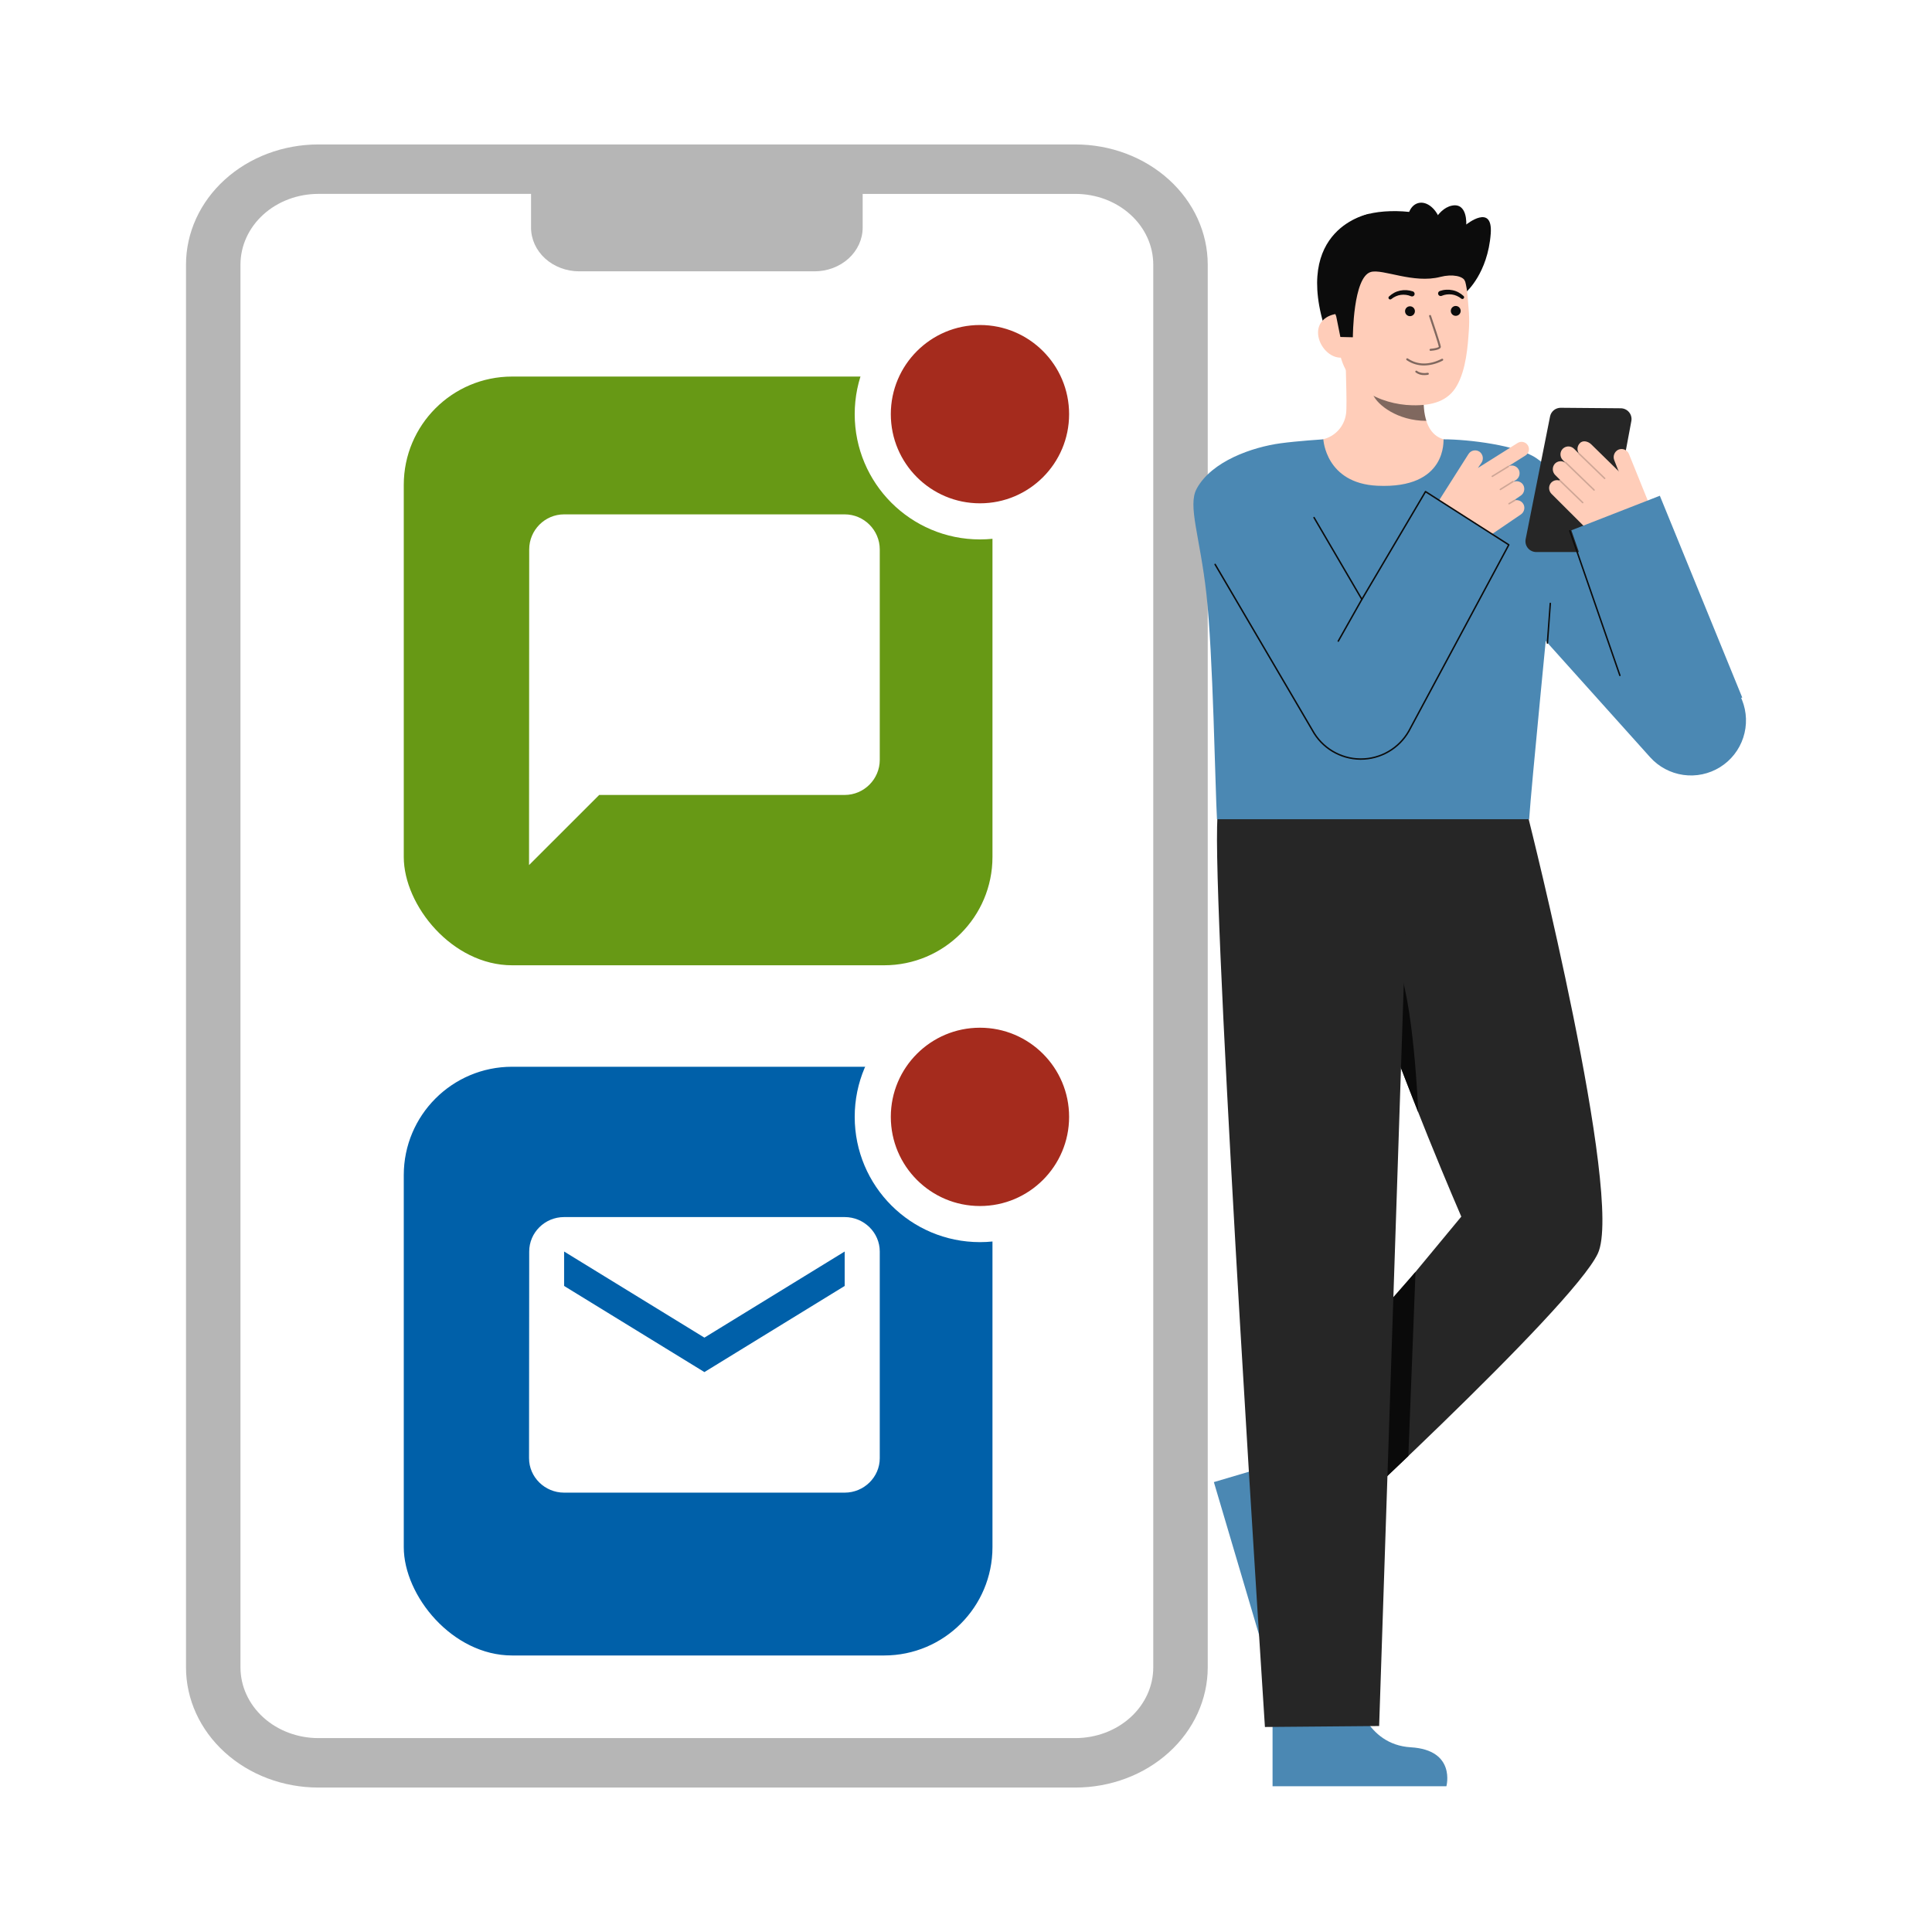
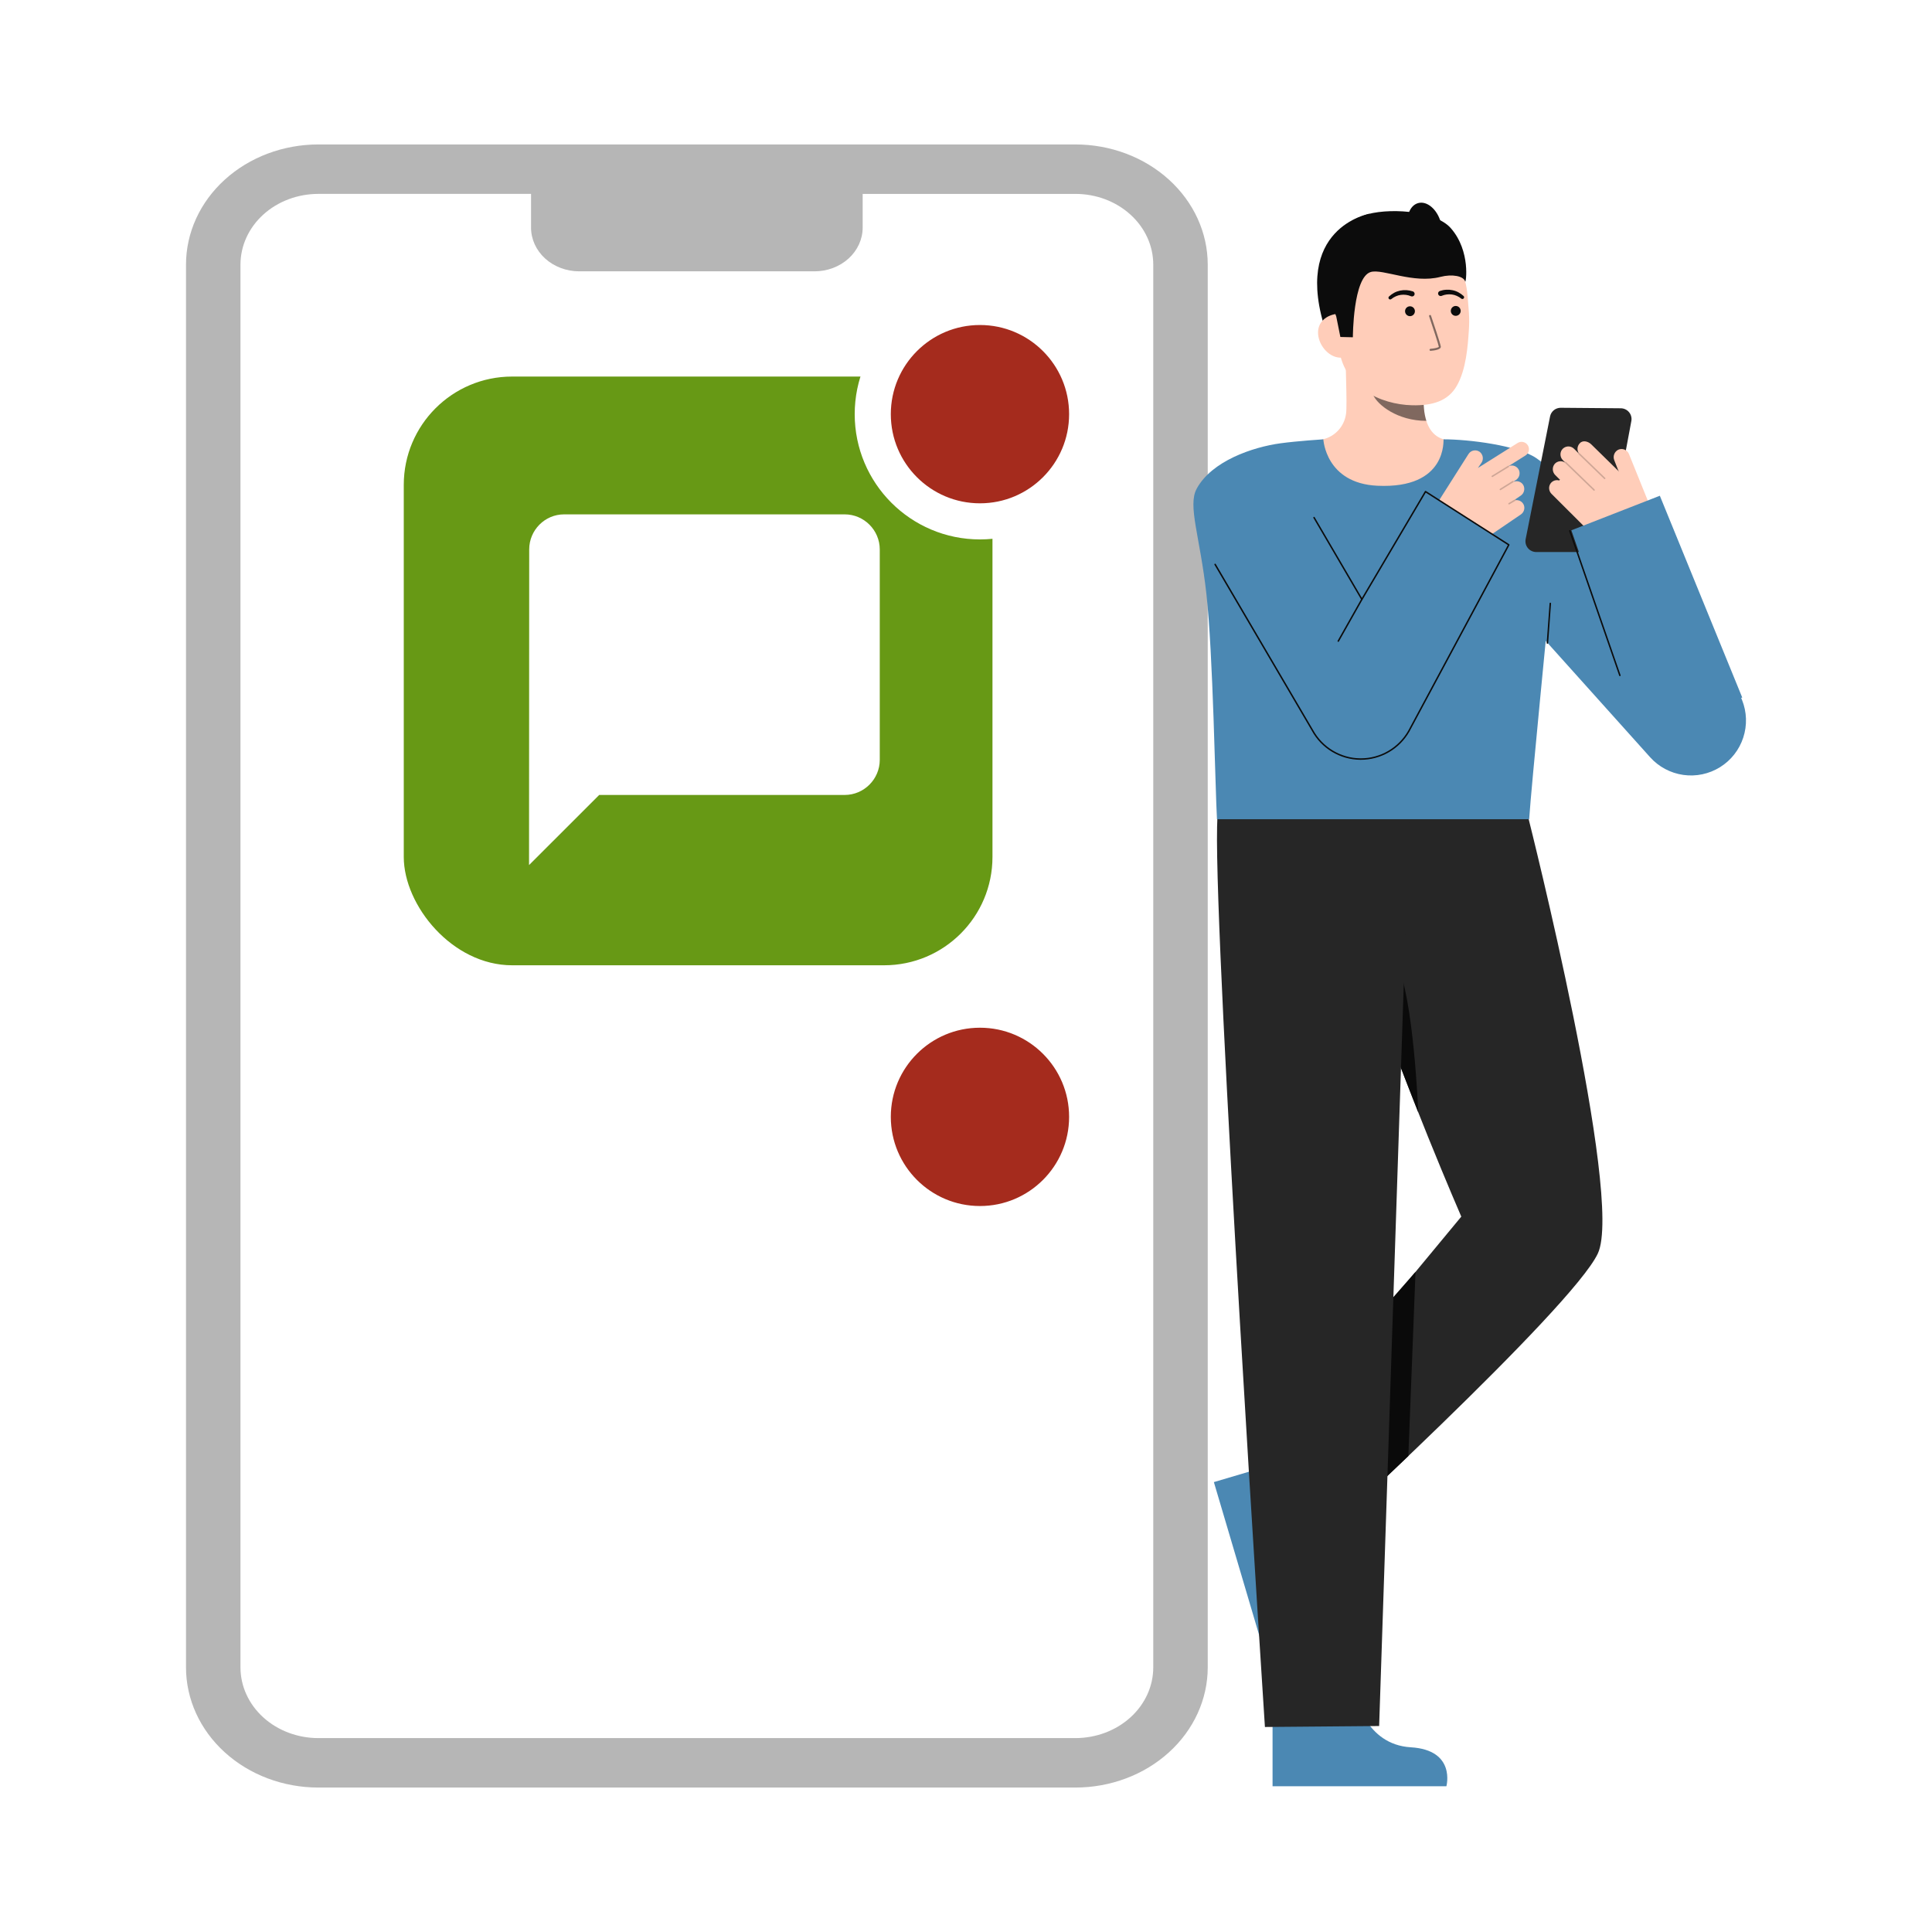
<svg xmlns="http://www.w3.org/2000/svg" width="107" height="107" viewBox="0 0 107 107" fill="none">
  <rect width="107" height="107" fill="white" />
  <path d="M59.564 9.37H17.625C14.413 9.37 11.81 11.734 11.81 14.65V92.351C11.81 95.267 14.413 97.631 17.625 97.631H59.564C62.776 97.631 65.379 95.267 65.379 92.351V14.65C65.379 11.734 62.776 9.37 59.564 9.37Z" fill="white" />
  <path d="M59.564 99H17.625C15.683 98.998 13.822 98.297 12.449 97.05C11.076 95.804 10.304 94.114 10.302 92.351V14.649C10.304 12.886 11.076 11.196 12.449 9.95C13.822 8.703 15.683 8.002 17.625 8H59.565C61.506 8.002 63.367 8.703 64.74 9.95C66.113 11.196 66.885 12.886 66.888 14.649V92.351C66.885 94.114 66.113 95.804 64.74 97.05C63.367 98.297 61.506 98.998 59.564 99ZM17.625 10.738C16.483 10.74 15.389 11.152 14.581 11.885C13.774 12.618 13.32 13.612 13.318 14.649V92.35C13.32 93.387 13.774 94.381 14.581 95.114C15.389 95.847 16.483 96.259 17.625 96.261H59.565C60.706 96.259 61.801 95.847 62.608 95.114C63.416 94.381 63.87 93.387 63.871 92.35V14.649C63.87 13.613 63.416 12.619 62.608 11.886C61.801 11.152 60.706 10.74 59.565 10.739L17.625 10.738Z" fill="#B6B6B6" />
  <rect x="22.362" y="20.855" width="32.604" height="32.605" rx="6" fill="#679915" />
  <path d="M46.781 28.487H31.242C30.174 28.487 29.309 29.361 29.309 30.43L29.3 47.911L33.185 44.027H46.781C47.849 44.027 48.724 43.153 48.724 42.084V30.43C48.724 29.361 47.849 28.487 46.781 28.487Z" fill="white" />
  <path d="M60.21 22.938C60.21 26.216 57.552 28.875 54.273 28.875C50.994 28.875 48.336 26.216 48.336 22.938C48.336 19.658 50.994 17 54.273 17C57.552 17 60.21 19.658 60.21 22.938Z" fill="#A52B1D" stroke="white" stroke-width="2" />
-   <rect x="22.362" y="59.08" width="32.604" height="32.605" rx="6" fill="#0060A9" />
  <path d="M60.21 61.855C60.21 65.134 57.552 67.793 54.273 67.793C50.994 67.793 48.336 65.134 48.336 61.855C48.336 58.576 50.994 55.918 54.273 55.918C57.552 55.918 60.21 58.576 60.21 61.855Z" fill="#A52B1D" stroke="white" stroke-width="2" />
  <path d="M46.781 67.405H31.242C30.174 67.405 29.309 68.263 29.309 69.313L29.3 80.759C29.3 81.808 30.174 82.667 31.242 82.667H46.781C47.849 82.667 48.724 81.808 48.724 80.759V69.313C48.724 68.263 47.849 67.405 46.781 67.405ZM46.781 71.22L39.012 75.99L31.242 71.22V69.313L39.012 74.082L46.781 69.313V71.22Z" fill="white" />
  <path d="M29.411 9.37H47.777V12.605C47.777 12.924 47.708 13.238 47.574 13.532C47.44 13.826 47.243 14.093 46.996 14.318C46.748 14.543 46.454 14.721 46.13 14.843C45.807 14.965 45.46 15.027 45.11 15.027H32.078C31.371 15.027 30.693 14.772 30.192 14.318C29.692 13.864 29.411 13.248 29.411 12.605V9.37H29.411Z" fill="#B6B6B6" />
-   <path d="M81.206 16.169C81.206 16.169 82.396 15.139 82.561 12.941C82.688 11.239 81.206 12.435 81.206 12.435C81.206 12.435 81.286 11.209 80.409 11.389C79.531 11.569 79.12 12.879 79.12 12.879" fill="#0C0C0C" />
  <path d="M75.841 11.84C75.841 11.84 71.478 12.605 73.465 18.454H74.649" fill="#0C0C0C" />
  <path d="M80.756 24.535C80.737 24.533 80.522 28.099 76.379 27.788C73.511 27.573 72.489 24.53 72.422 24.53C72.732 24.465 73.114 24.365 73.266 24.331C73.597 24.254 73.896 24.078 74.125 23.827C74.354 23.575 74.5 23.26 74.546 22.924C74.629 22.418 74.487 19.832 74.531 19.321L78.933 20.303C78.871 21.384 78.441 23.887 79.95 24.331C80.201 24.404 80.472 24.471 80.756 24.535Z" fill="#FFCDB9" />
  <path opacity="0.52" d="M78.995 23.308C78.926 23.085 78.882 22.856 78.863 22.624C78.814 22.095 78.824 21.562 78.891 21.035C77.997 20.915 77.154 20.545 76.459 19.969C76.377 20.271 75.927 21.59 76.052 21.877C76.287 22.419 77.393 23.308 78.995 23.308Z" fill="#0C0C0C" />
  <path d="M78.213 22.445C76.47 22.406 74.323 21.45 74.135 19.1L73.966 16.98C73.778 14.629 74.86 12.625 77.073 12.449C79.286 12.272 81.092 14.045 81.28 16.396L81.354 17.334C81.374 17.657 81.373 17.981 81.349 18.303C81.292 19.156 81.202 20.453 80.686 21.361C80.2 22.218 79.327 22.47 78.213 22.445Z" fill="#FFCDB9" />
-   <path opacity="0.52" d="M78.873 20.241C79.231 20.233 79.583 20.141 79.9 19.972C79.913 19.965 79.923 19.953 79.927 19.939C79.931 19.925 79.93 19.91 79.924 19.897C79.917 19.884 79.905 19.874 79.891 19.869C79.877 19.865 79.862 19.866 79.849 19.872C79.166 20.22 78.524 20.218 77.994 19.869C77.983 19.862 77.972 19.855 77.961 19.849C77.954 19.845 77.947 19.843 77.939 19.843C77.932 19.843 77.925 19.843 77.918 19.846C77.911 19.848 77.904 19.852 77.899 19.857C77.893 19.862 77.889 19.868 77.886 19.874C77.882 19.881 77.88 19.888 77.88 19.895C77.88 19.903 77.881 19.91 77.883 19.917C77.885 19.924 77.889 19.931 77.894 19.936C77.899 19.942 77.905 19.946 77.911 19.949C77.916 19.952 77.922 19.956 77.932 19.963C78.211 20.147 78.539 20.244 78.873 20.241Z" fill="#0C0C0C" />
-   <path opacity="0.52" d="M78.891 20.774C78.956 20.773 79.021 20.768 79.085 20.756C79.092 20.755 79.099 20.753 79.106 20.749C79.112 20.745 79.118 20.74 79.122 20.734C79.127 20.728 79.13 20.721 79.131 20.713C79.133 20.706 79.133 20.698 79.132 20.691C79.131 20.684 79.128 20.677 79.124 20.67C79.12 20.664 79.115 20.659 79.108 20.654C79.102 20.65 79.095 20.647 79.088 20.646C79.081 20.644 79.073 20.644 79.066 20.646C78.681 20.713 78.485 20.548 78.477 20.541C78.465 20.531 78.451 20.526 78.436 20.527C78.421 20.528 78.407 20.535 78.397 20.546C78.388 20.557 78.383 20.572 78.384 20.587C78.385 20.601 78.391 20.615 78.403 20.625C78.543 20.73 78.716 20.782 78.891 20.774Z" fill="#0C0C0C" />
  <path d="M80.623 17.492C80.472 17.492 80.35 17.37 80.35 17.219C80.35 17.068 80.472 16.945 80.623 16.945C80.774 16.945 80.897 17.068 80.897 17.219C80.897 17.37 80.774 17.492 80.623 17.492Z" fill="#0C0C0C" />
  <path d="M78.089 17.51C77.938 17.51 77.816 17.387 77.816 17.236C77.816 17.085 77.938 16.963 78.089 16.963C78.24 16.963 78.362 17.085 78.362 17.236C78.362 17.387 78.24 17.51 78.089 17.51Z" fill="#0C0C0C" />
  <path d="M74.33 19.807C73.658 19.86 73.055 19.184 73.001 18.512C72.948 17.839 73.463 17.424 74.136 17.371L74.518 17.794L74.908 19.76L74.33 19.807Z" fill="#FFCDB9" />
  <path d="M74.926 18.679C74.926 18.679 74.93 15.335 75.925 15.062C76.588 14.88 78.282 15.724 79.773 15.335C80.425 15.165 81.063 15.286 81.147 15.594C81.181 15.716 81.473 13.913 80.349 12.635C79.453 11.618 76.738 11.495 75.536 11.929C72.206 13.131 74.005 17.526 74.005 17.526L74.234 18.663L74.926 18.679Z" fill="#0C0C0C" />
  <g opacity="0.52">
    <path d="M79.227 19.43H79.231C79.448 19.413 79.81 19.361 79.797 19.198C79.787 19.064 79.308 17.642 79.253 17.48C79.248 17.466 79.238 17.455 79.225 17.449C79.212 17.443 79.197 17.442 79.183 17.447C79.169 17.451 79.158 17.461 79.151 17.474C79.145 17.487 79.144 17.502 79.148 17.515C79.361 18.145 79.68 19.116 79.687 19.207C79.669 19.247 79.447 19.302 79.223 19.319C79.209 19.32 79.196 19.327 79.186 19.338C79.177 19.348 79.172 19.362 79.172 19.376C79.173 19.391 79.179 19.404 79.189 19.414C79.199 19.424 79.213 19.43 79.227 19.43V19.43Z" fill="#0C0C0C" />
  </g>
  <path d="M79.853 16.381C80.028 16.309 80.219 16.284 80.407 16.309C80.502 16.321 80.596 16.347 80.683 16.387C80.773 16.427 80.857 16.479 80.933 16.54L80.939 16.545C80.959 16.557 80.983 16.562 81.007 16.559C81.03 16.555 81.051 16.543 81.066 16.524C81.081 16.506 81.089 16.483 81.088 16.459C81.087 16.435 81.077 16.413 81.06 16.396C80.975 16.317 80.88 16.249 80.778 16.194C80.675 16.137 80.564 16.096 80.448 16.073C80.332 16.048 80.214 16.039 80.096 16.047C79.974 16.053 79.854 16.077 79.739 16.117C79.704 16.13 79.675 16.157 79.659 16.191C79.642 16.225 79.64 16.264 79.653 16.3C79.665 16.336 79.692 16.365 79.726 16.382C79.76 16.398 79.799 16.401 79.835 16.389C79.838 16.387 79.842 16.386 79.845 16.385L79.853 16.381Z" fill="#0C0C0C" />
  <path d="M78.25 16.139C78.022 16.061 77.777 16.046 77.541 16.095C77.426 16.119 77.314 16.16 77.211 16.216C77.109 16.272 77.014 16.34 76.929 16.419C76.911 16.435 76.899 16.458 76.897 16.482C76.895 16.507 76.903 16.531 76.918 16.55C76.934 16.57 76.956 16.582 76.981 16.585C77.005 16.588 77.03 16.582 77.049 16.567L77.056 16.563C77.132 16.501 77.217 16.45 77.306 16.41C77.394 16.37 77.487 16.343 77.583 16.331C77.678 16.318 77.774 16.318 77.869 16.331C77.961 16.343 78.051 16.367 78.136 16.403L78.144 16.407C78.162 16.414 78.18 16.419 78.199 16.419C78.218 16.419 78.237 16.416 78.255 16.409C78.272 16.402 78.288 16.392 78.302 16.379C78.316 16.366 78.327 16.351 78.334 16.333C78.342 16.316 78.346 16.297 78.347 16.278C78.347 16.259 78.344 16.241 78.337 16.223C78.33 16.205 78.32 16.189 78.307 16.176C78.294 16.162 78.278 16.151 78.261 16.143C78.257 16.142 78.253 16.141 78.25 16.139Z" fill="#0C0C0C" />
  <path d="M78.015 12.807C77.813 12.084 78.047 11.386 78.538 11.249C79.029 11.111 79.591 11.586 79.794 12.309C79.996 13.033 79.762 13.73 79.271 13.868C78.78 14.005 78.217 13.53 78.015 12.807Z" fill="#0C0C0C" />
  <path d="M73.742 84.778C73.742 84.778 70.898 86.353 71.469 88.811C72.04 91.27 69.96 91.315 69.96 91.315L67.228 82.083L71.841 80.718L73.742 84.778Z" fill="#4B88B3" />
  <path d="M84.663 45.371C84.663 45.371 89.947 66.321 88.493 69.422C87.064 72.471 72.265 86.016 72.265 86.016L69.599 81.061L80.931 67.38C80.931 67.38 77.711 59.969 75.855 54.27C74.736 50.836 73.521 47.755 73.343 44.147L84.663 45.371Z" fill="#262626" />
  <path d="M76.87 72.178L78.395 70.441L77.999 80.639L76.298 82.256L76.87 72.178Z" fill="#0A0A0A" />
  <path d="M77.092 57.88C77.092 57.88 76.814 52.187 77.343 53.279C78.298 55.251 78.548 61.607 78.548 61.607L77.092 57.88Z" fill="#0A0A0A" />
  <path d="M75.094 93.929C75.094 93.929 75.614 96.621 78.133 96.77C80.653 96.92 80.106 98.927 80.106 98.927H70.478V94.117L75.094 93.929Z" fill="#4B88B3" />
  <path d="M67.474 44.84C67.474 44.84 67.431 44.642 67.406 45.801C67.257 52.644 70.055 95.646 70.055 95.646L76.381 95.592L78.075 44.562L67.474 44.84Z" fill="#262626" />
  <path d="M85.9 32.386C85.77 33.919 84.814 43.483 84.689 45.371H67.4C67.302 43.668 67.184 36.221 66.814 32.891C66.46 29.713 65.766 28.007 66.275 27.068C67.106 25.532 69.376 24.76 70.924 24.55C71.87 24.422 73.291 24.331 73.291 24.331C73.291 24.331 73.412 26.766 76.282 26.902C80.19 27.086 79.929 24.331 79.948 24.331C81.367 24.331 84.052 24.67 85.082 25.371C87.399 26.947 86.177 29.137 85.9 32.386Z" fill="#4B88B3" />
  <path d="M84.876 26.411L88.902 30.577L92.569 29.095L96.455 38.71L96.479 38.767C96.746 39.432 96.77 40.168 96.547 40.849C96.325 41.529 95.87 42.109 95.263 42.487C94.655 42.865 93.934 43.018 93.225 42.917C92.516 42.816 91.866 42.469 91.388 41.937L80.833 30.178L84.876 26.411Z" fill="#4B88B3" />
  <path d="M81.33 25.145C81.362 25.095 81.403 25.052 81.451 25.019C81.5 24.985 81.555 24.962 81.612 24.951C81.67 24.939 81.73 24.94 81.787 24.952C81.845 24.964 81.899 24.988 81.947 25.022C82.038 25.091 82.099 25.192 82.118 25.305C82.137 25.417 82.113 25.533 82.05 25.628L81.85 25.919L84.051 24.533C84.096 24.504 84.147 24.485 84.2 24.476C84.253 24.467 84.307 24.468 84.359 24.48C84.412 24.492 84.461 24.514 84.505 24.545C84.549 24.576 84.586 24.615 84.615 24.661C84.644 24.706 84.663 24.757 84.672 24.81C84.681 24.863 84.68 24.917 84.668 24.969C84.656 25.022 84.634 25.071 84.603 25.115C84.572 25.159 84.532 25.196 84.487 25.225L83.57 25.802C83.573 25.804 83.575 25.806 83.577 25.809C83.682 25.769 83.798 25.772 83.901 25.817C84.004 25.861 84.085 25.944 84.129 26.047C84.166 26.142 84.17 26.247 84.139 26.345C84.108 26.442 84.044 26.526 83.959 26.582L83.837 26.665C83.837 26.67 83.837 26.675 83.837 26.68C83.931 26.643 84.036 26.641 84.132 26.674C84.229 26.707 84.31 26.773 84.363 26.86C84.418 26.96 84.434 27.077 84.406 27.188C84.379 27.298 84.31 27.394 84.214 27.456L83.913 27.66C83.92 27.66 83.927 27.662 83.932 27.666C83.938 27.669 83.943 27.674 83.946 27.679C83.95 27.686 83.952 27.693 83.951 27.701C84.043 27.692 84.135 27.712 84.215 27.759C84.294 27.807 84.356 27.878 84.392 27.963C84.43 28.058 84.433 28.163 84.402 28.261C84.371 28.359 84.307 28.442 84.222 28.498L82.593 29.606C82.233 29.85 81.808 29.981 81.374 29.982C80.939 29.983 80.513 29.854 80.152 29.611L78.99 28.831L81.33 25.145Z" fill="#FFCDB9" />
  <g opacity="0.2">
    <path d="M82.654 26.421C82.658 26.42 82.663 26.419 82.667 26.416L83.564 25.866C83.568 25.863 83.572 25.859 83.575 25.855C83.578 25.851 83.581 25.846 83.582 25.84C83.584 25.83 83.583 25.819 83.577 25.809C83.571 25.8 83.562 25.794 83.552 25.791C83.541 25.789 83.53 25.791 83.521 25.796L82.624 26.347C82.616 26.352 82.61 26.359 82.606 26.369C82.603 26.378 82.604 26.388 82.607 26.397C82.611 26.406 82.617 26.413 82.626 26.418C82.634 26.422 82.644 26.424 82.653 26.422L82.654 26.421Z" fill="#0C0C0C" />
    <path d="M83.101 27.148C83.106 27.147 83.111 27.145 83.115 27.142L83.816 26.704C83.825 26.698 83.83 26.689 83.832 26.679C83.834 26.669 83.832 26.658 83.827 26.649C83.822 26.641 83.813 26.634 83.803 26.632C83.793 26.629 83.783 26.63 83.773 26.635L83.072 27.073C83.064 27.078 83.057 27.086 83.054 27.095C83.051 27.104 83.051 27.114 83.055 27.123C83.058 27.132 83.065 27.14 83.074 27.145C83.082 27.149 83.092 27.15 83.102 27.148L83.101 27.148Z" fill="#0C0C0C" />
    <path d="M83.581 27.937C83.585 27.936 83.59 27.935 83.594 27.932L83.93 27.733C83.934 27.731 83.939 27.727 83.942 27.723C83.946 27.718 83.948 27.713 83.95 27.708C83.951 27.703 83.951 27.697 83.951 27.692C83.95 27.686 83.948 27.681 83.945 27.677C83.943 27.672 83.939 27.668 83.934 27.664C83.93 27.661 83.925 27.659 83.92 27.658C83.914 27.656 83.909 27.656 83.903 27.657C83.898 27.658 83.893 27.66 83.888 27.663L83.552 27.862C83.544 27.867 83.538 27.875 83.535 27.884C83.532 27.893 83.532 27.903 83.535 27.912C83.539 27.921 83.545 27.928 83.553 27.933C83.562 27.937 83.572 27.939 83.581 27.937V27.937Z" fill="#0C0C0C" />
  </g>
  <path d="M88.498 30.573H85.08C84.992 30.573 84.905 30.553 84.825 30.515C84.745 30.478 84.675 30.423 84.619 30.355C84.563 30.286 84.523 30.207 84.501 30.121C84.48 30.035 84.478 29.946 84.495 29.86L85.847 23.064C85.874 22.928 85.948 22.806 86.056 22.718C86.164 22.631 86.299 22.583 86.437 22.584L89.768 22.612C89.855 22.613 89.941 22.633 90.02 22.671C90.098 22.708 90.168 22.762 90.223 22.83C90.279 22.897 90.319 22.976 90.34 23.06C90.362 23.144 90.365 23.233 90.349 23.318L89.084 30.085C89.059 30.222 88.986 30.346 88.879 30.435C88.772 30.524 88.637 30.573 88.498 30.573Z" fill="#262626" />
  <path d="M85.865 26.789C85.918 26.71 85.994 26.65 86.082 26.618C86.171 26.586 86.268 26.584 86.358 26.611C86.359 26.605 86.36 26.6 86.363 26.595C86.365 26.59 86.369 26.586 86.374 26.583C86.378 26.58 86.384 26.578 86.389 26.578C86.394 26.577 86.4 26.578 86.405 26.58L86.14 26.316C86.056 26.235 86.006 26.126 85.999 26.01C85.993 25.894 86.031 25.78 86.105 25.691C86.174 25.614 86.269 25.563 86.371 25.549C86.474 25.534 86.579 25.556 86.666 25.611C86.666 25.607 86.67 25.603 86.671 25.599L86.562 25.49C86.487 25.418 86.439 25.322 86.427 25.218C86.414 25.114 86.438 25.01 86.494 24.922C86.53 24.867 86.578 24.822 86.634 24.788C86.69 24.754 86.753 24.733 86.818 24.727C86.883 24.72 86.948 24.728 87.01 24.75C87.072 24.772 87.128 24.807 87.174 24.853L87.426 25.105C87.427 25.103 87.427 25.101 87.428 25.1C87.429 25.098 87.433 25.098 87.434 25.097C87.381 25.012 87.358 24.912 87.369 24.813C87.379 24.713 87.424 24.62 87.494 24.55C87.665 24.355 87.969 24.45 88.132 24.613L89.669 26.119L89.623 26.049L89.405 25.494C89.36 25.386 89.358 25.266 89.399 25.157C89.439 25.049 89.52 24.959 89.624 24.907C89.678 24.883 89.737 24.869 89.797 24.868C89.857 24.866 89.917 24.878 89.972 24.9C90.028 24.922 90.078 24.956 90.121 24.999C90.163 25.041 90.196 25.092 90.218 25.148L91.49 28.296C91.49 28.296 88.816 30.232 88.174 29.592L85.933 27.357C85.858 27.284 85.81 27.188 85.798 27.085C85.785 26.981 85.809 26.877 85.865 26.789Z" fill="#FFCDB9" />
  <g opacity="0.2">
    <path d="M88.901 26.525C88.893 26.533 88.883 26.537 88.873 26.537C88.862 26.537 88.852 26.533 88.844 26.525L87.428 25.158C87.424 25.154 87.421 25.149 87.419 25.145C87.416 25.14 87.415 25.134 87.415 25.129C87.415 25.123 87.416 25.118 87.418 25.113C87.419 25.108 87.422 25.103 87.426 25.099C87.43 25.095 87.435 25.092 87.44 25.09C87.445 25.088 87.45 25.087 87.455 25.087C87.461 25.087 87.466 25.088 87.471 25.09C87.476 25.092 87.481 25.095 87.485 25.099L88.901 26.467C88.904 26.471 88.908 26.475 88.91 26.48C88.912 26.485 88.913 26.49 88.913 26.496C88.913 26.501 88.912 26.506 88.91 26.511C88.908 26.516 88.905 26.521 88.902 26.525L88.901 26.525Z" fill="#0C0C0C" />
    <path d="M88.314 27.167C88.306 27.175 88.296 27.179 88.286 27.179C88.275 27.179 88.265 27.175 88.257 27.167L86.677 25.641C86.673 25.637 86.67 25.633 86.668 25.628C86.666 25.623 86.665 25.618 86.665 25.612C86.664 25.607 86.665 25.602 86.667 25.597C86.669 25.592 86.672 25.587 86.676 25.583C86.684 25.576 86.694 25.572 86.705 25.571C86.715 25.571 86.726 25.575 86.734 25.582L88.314 27.109C88.322 27.116 88.326 27.127 88.326 27.138C88.326 27.148 88.322 27.159 88.315 27.167L88.314 27.167Z" fill="#0C0C0C" />
-     <path d="M87.685 27.866C87.677 27.873 87.667 27.877 87.657 27.877C87.646 27.877 87.636 27.873 87.628 27.866L86.368 26.648C86.364 26.644 86.36 26.64 86.358 26.635C86.356 26.63 86.355 26.624 86.354 26.619C86.354 26.613 86.355 26.608 86.357 26.603C86.359 26.598 86.362 26.593 86.366 26.589C86.37 26.585 86.374 26.582 86.379 26.58C86.384 26.578 86.39 26.577 86.395 26.577C86.401 26.577 86.406 26.578 86.411 26.58C86.416 26.582 86.421 26.585 86.424 26.589L87.685 27.807C87.693 27.815 87.697 27.825 87.697 27.836C87.698 27.847 87.693 27.857 87.686 27.865L87.685 27.866Z" fill="#0C0C0C" />
  </g>
  <path d="M91.927 27.456L87.027 29.369L90.754 40.131L96.491 38.633L91.927 27.456Z" fill="#4B88B3" />
  <path d="M75.369 42.038C75.909 42.038 76.439 41.895 76.905 41.624C77.372 41.352 77.758 40.962 78.024 40.493L83.562 30.172L78.95 27.224L75.425 33.193L71.616 26.61L66.668 30.239L72.687 40.445C72.948 40.923 73.331 41.323 73.798 41.603C74.264 41.883 74.797 42.033 75.342 42.038L75.369 42.038Z" fill="#4B88B3" />
  <path d="M75.368 42.08C75.915 42.079 76.452 41.934 76.924 41.659C77.397 41.385 77.788 40.989 78.059 40.515L83.598 30.193C83.603 30.184 83.604 30.173 83.601 30.163C83.599 30.154 83.592 30.145 83.584 30.139L78.971 27.191C78.967 27.188 78.962 27.186 78.956 27.186C78.951 27.185 78.945 27.185 78.94 27.186C78.935 27.187 78.93 27.19 78.925 27.193C78.921 27.196 78.917 27.2 78.914 27.205L75.425 33.114L72.811 28.645C72.806 28.636 72.797 28.629 72.787 28.626C72.776 28.623 72.765 28.625 72.756 28.63C72.746 28.636 72.74 28.645 72.737 28.655C72.734 28.666 72.736 28.677 72.741 28.686L75.39 33.215C75.393 33.221 75.398 33.226 75.404 33.229C75.411 33.233 75.418 33.235 75.425 33.235C75.432 33.235 75.439 33.233 75.445 33.229C75.451 33.226 75.456 33.221 75.46 33.215L78.963 27.283L83.508 30.188L77.988 40.475C77.724 40.938 77.343 41.322 76.883 41.589C76.423 41.857 75.9 41.998 75.368 41.999H75.341C74.804 41.994 74.278 41.845 73.818 41.569C73.357 41.293 72.979 40.899 72.722 40.427L67.332 31.237C67.326 31.228 67.317 31.221 67.307 31.218C67.296 31.215 67.285 31.217 67.276 31.223C67.267 31.228 67.26 31.237 67.257 31.247C67.254 31.258 67.256 31.269 67.261 31.278L72.651 40.467C72.915 40.951 73.304 41.356 73.776 41.639C74.249 41.923 74.789 42.075 75.34 42.08L75.368 42.08Z" fill="#0C0C0C" />
  <path d="M74.118 35.548C74.125 35.548 74.132 35.546 74.138 35.542C74.144 35.538 74.149 35.533 74.153 35.527L75.46 33.213C75.465 33.203 75.466 33.193 75.463 33.182C75.46 33.172 75.453 33.164 75.444 33.158C75.435 33.153 75.424 33.152 75.414 33.154C75.403 33.157 75.395 33.164 75.389 33.173L74.082 35.487C74.077 35.496 74.075 35.507 74.078 35.518C74.081 35.528 74.088 35.537 74.097 35.542C74.104 35.546 74.111 35.548 74.118 35.548Z" fill="#0C0C0C" />
  <path d="M89.714 37.447C89.721 37.447 89.727 37.446 89.733 37.443C89.739 37.44 89.743 37.436 89.747 37.43C89.751 37.425 89.754 37.419 89.754 37.413C89.755 37.406 89.755 37.4 89.753 37.394L86.98 29.388C86.978 29.383 86.975 29.378 86.972 29.374C86.968 29.37 86.964 29.367 86.959 29.364C86.954 29.362 86.949 29.361 86.944 29.36C86.938 29.36 86.933 29.361 86.928 29.363C86.923 29.364 86.918 29.367 86.914 29.37C86.91 29.374 86.907 29.378 86.905 29.383C86.902 29.388 86.901 29.393 86.901 29.399C86.9 29.404 86.901 29.409 86.903 29.414L89.676 37.42C89.679 37.428 89.684 37.435 89.691 37.44C89.698 37.445 89.706 37.447 89.714 37.447Z" fill="#0C0C0C" />
  <path d="M85.7 35.654C85.711 35.654 85.721 35.65 85.728 35.643C85.736 35.636 85.74 35.626 85.741 35.616L85.901 33.42C85.902 33.409 85.898 33.398 85.891 33.39C85.884 33.382 85.874 33.377 85.864 33.376C85.853 33.376 85.842 33.379 85.834 33.386C85.826 33.393 85.821 33.403 85.82 33.414L85.66 35.61C85.659 35.621 85.662 35.632 85.669 35.64C85.677 35.648 85.686 35.653 85.697 35.654L85.7 35.654Z" fill="#0C0C0C" />
</svg>